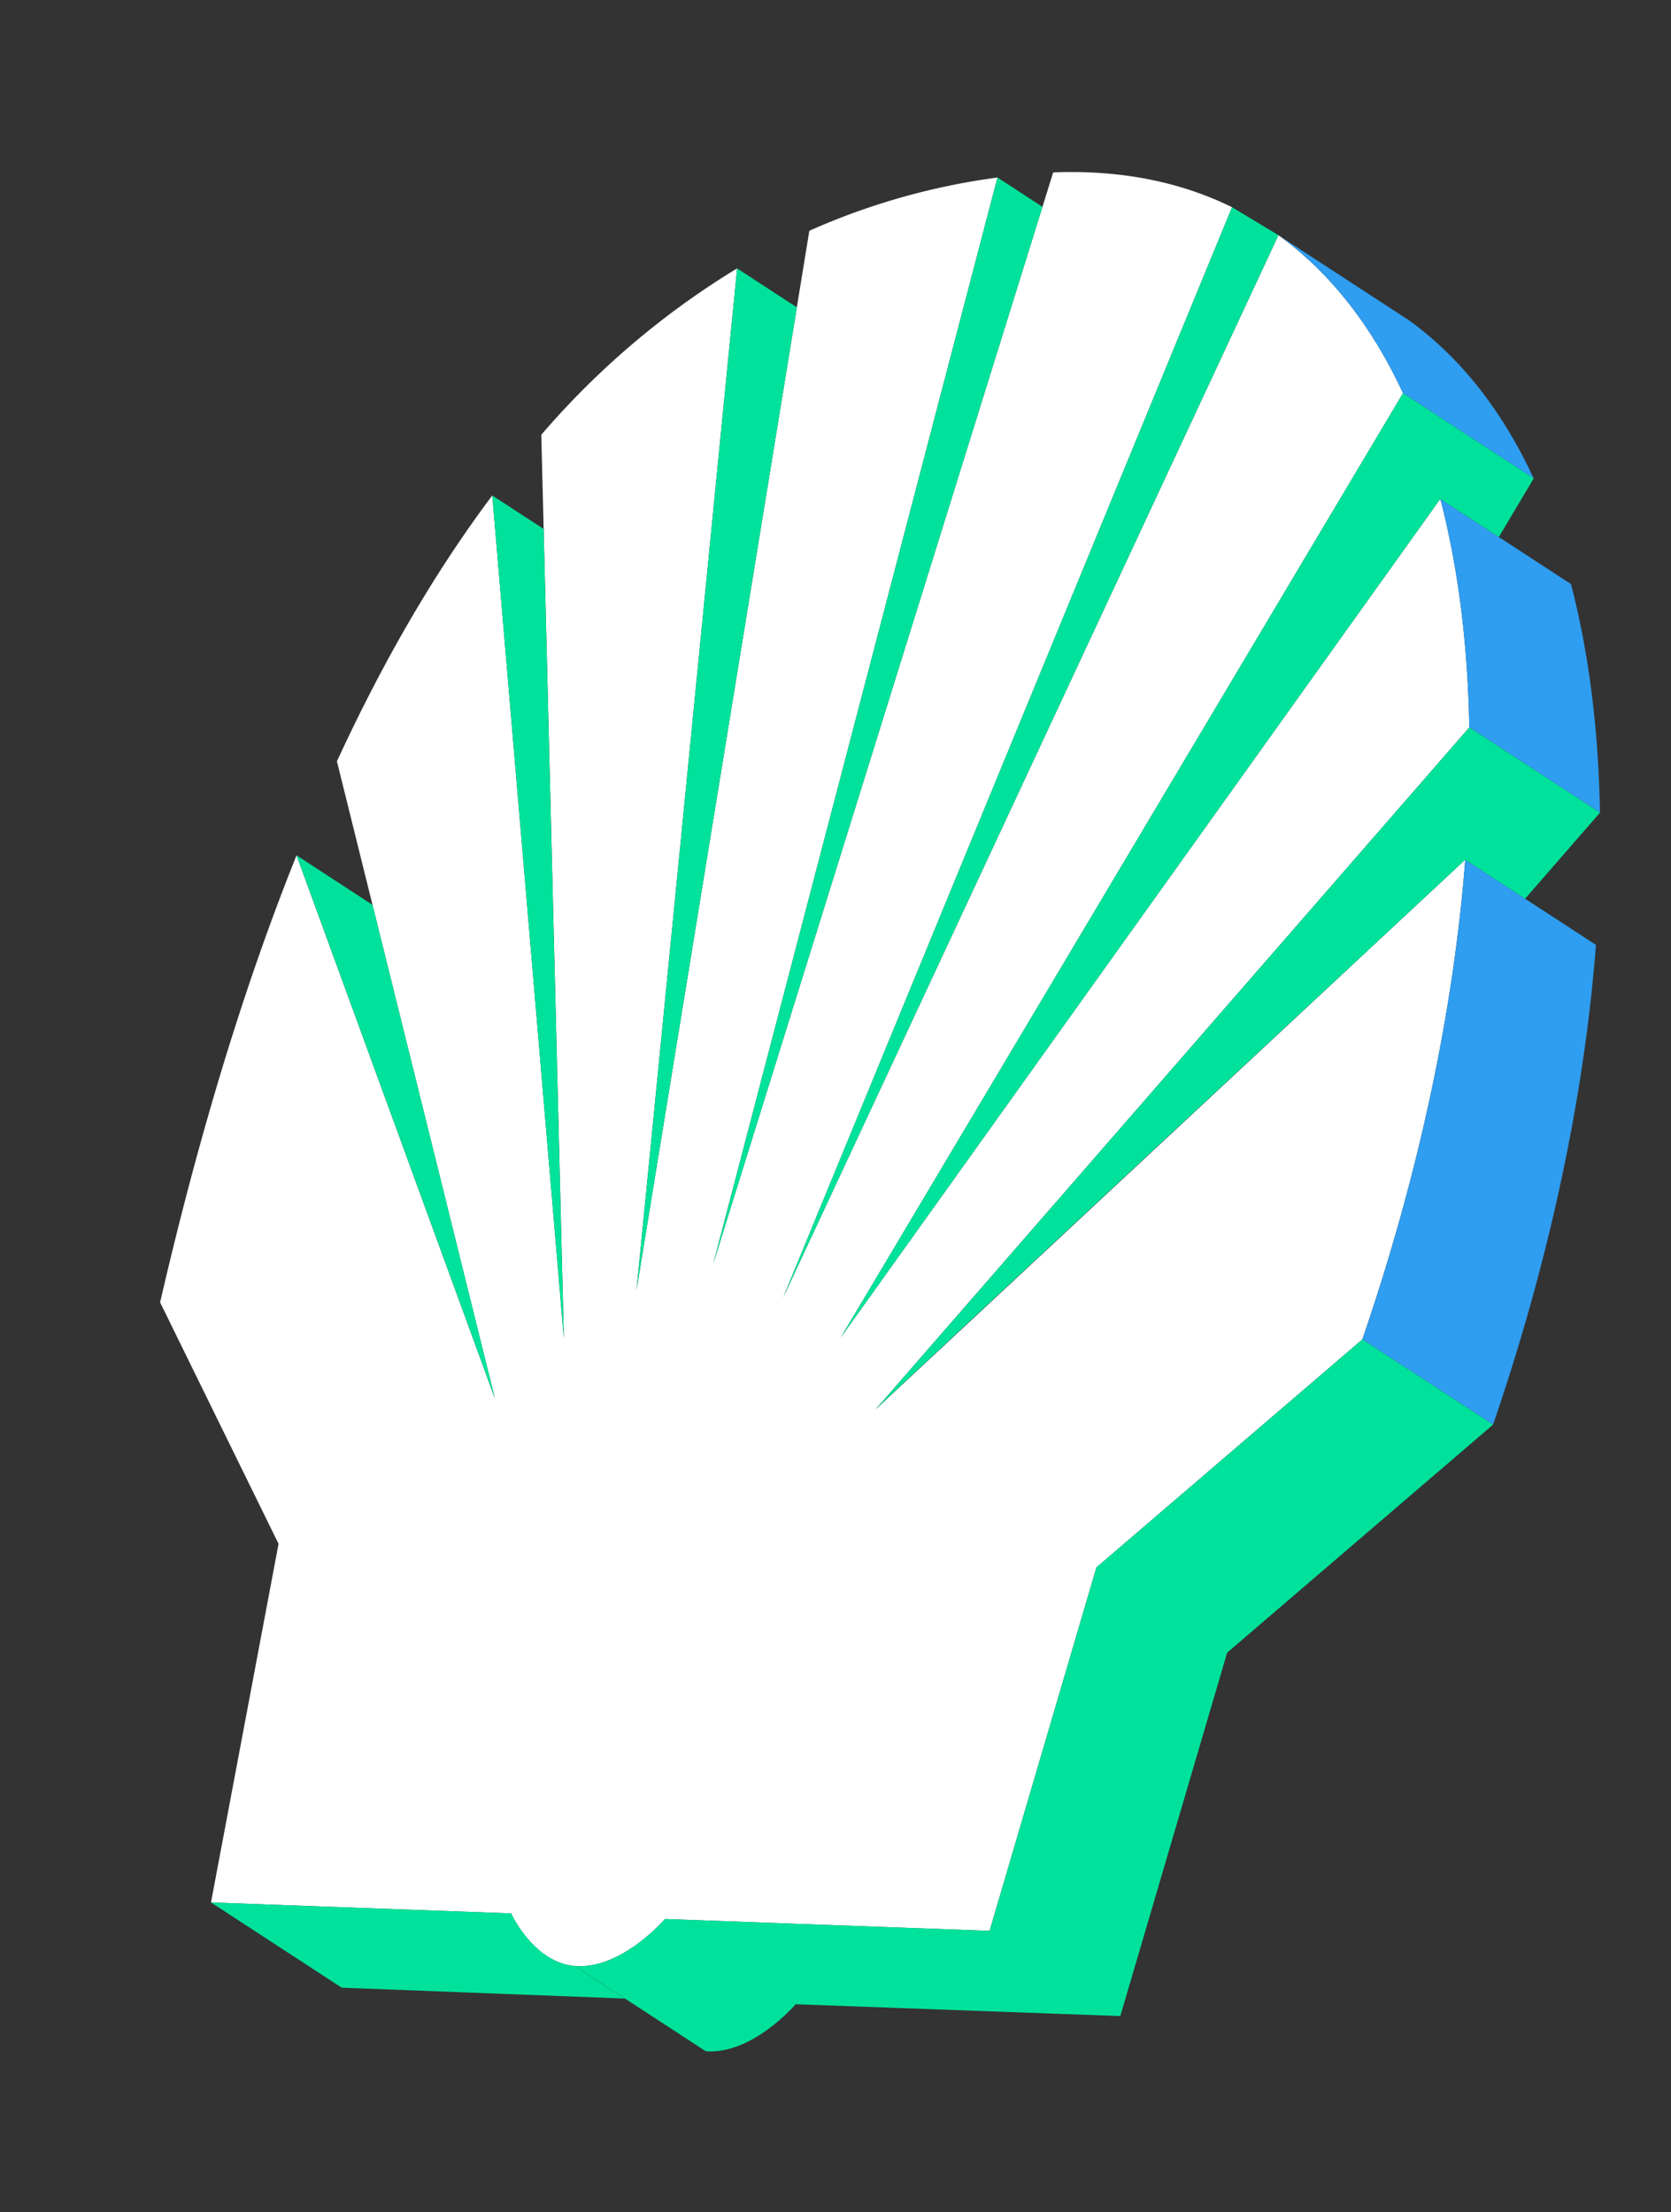
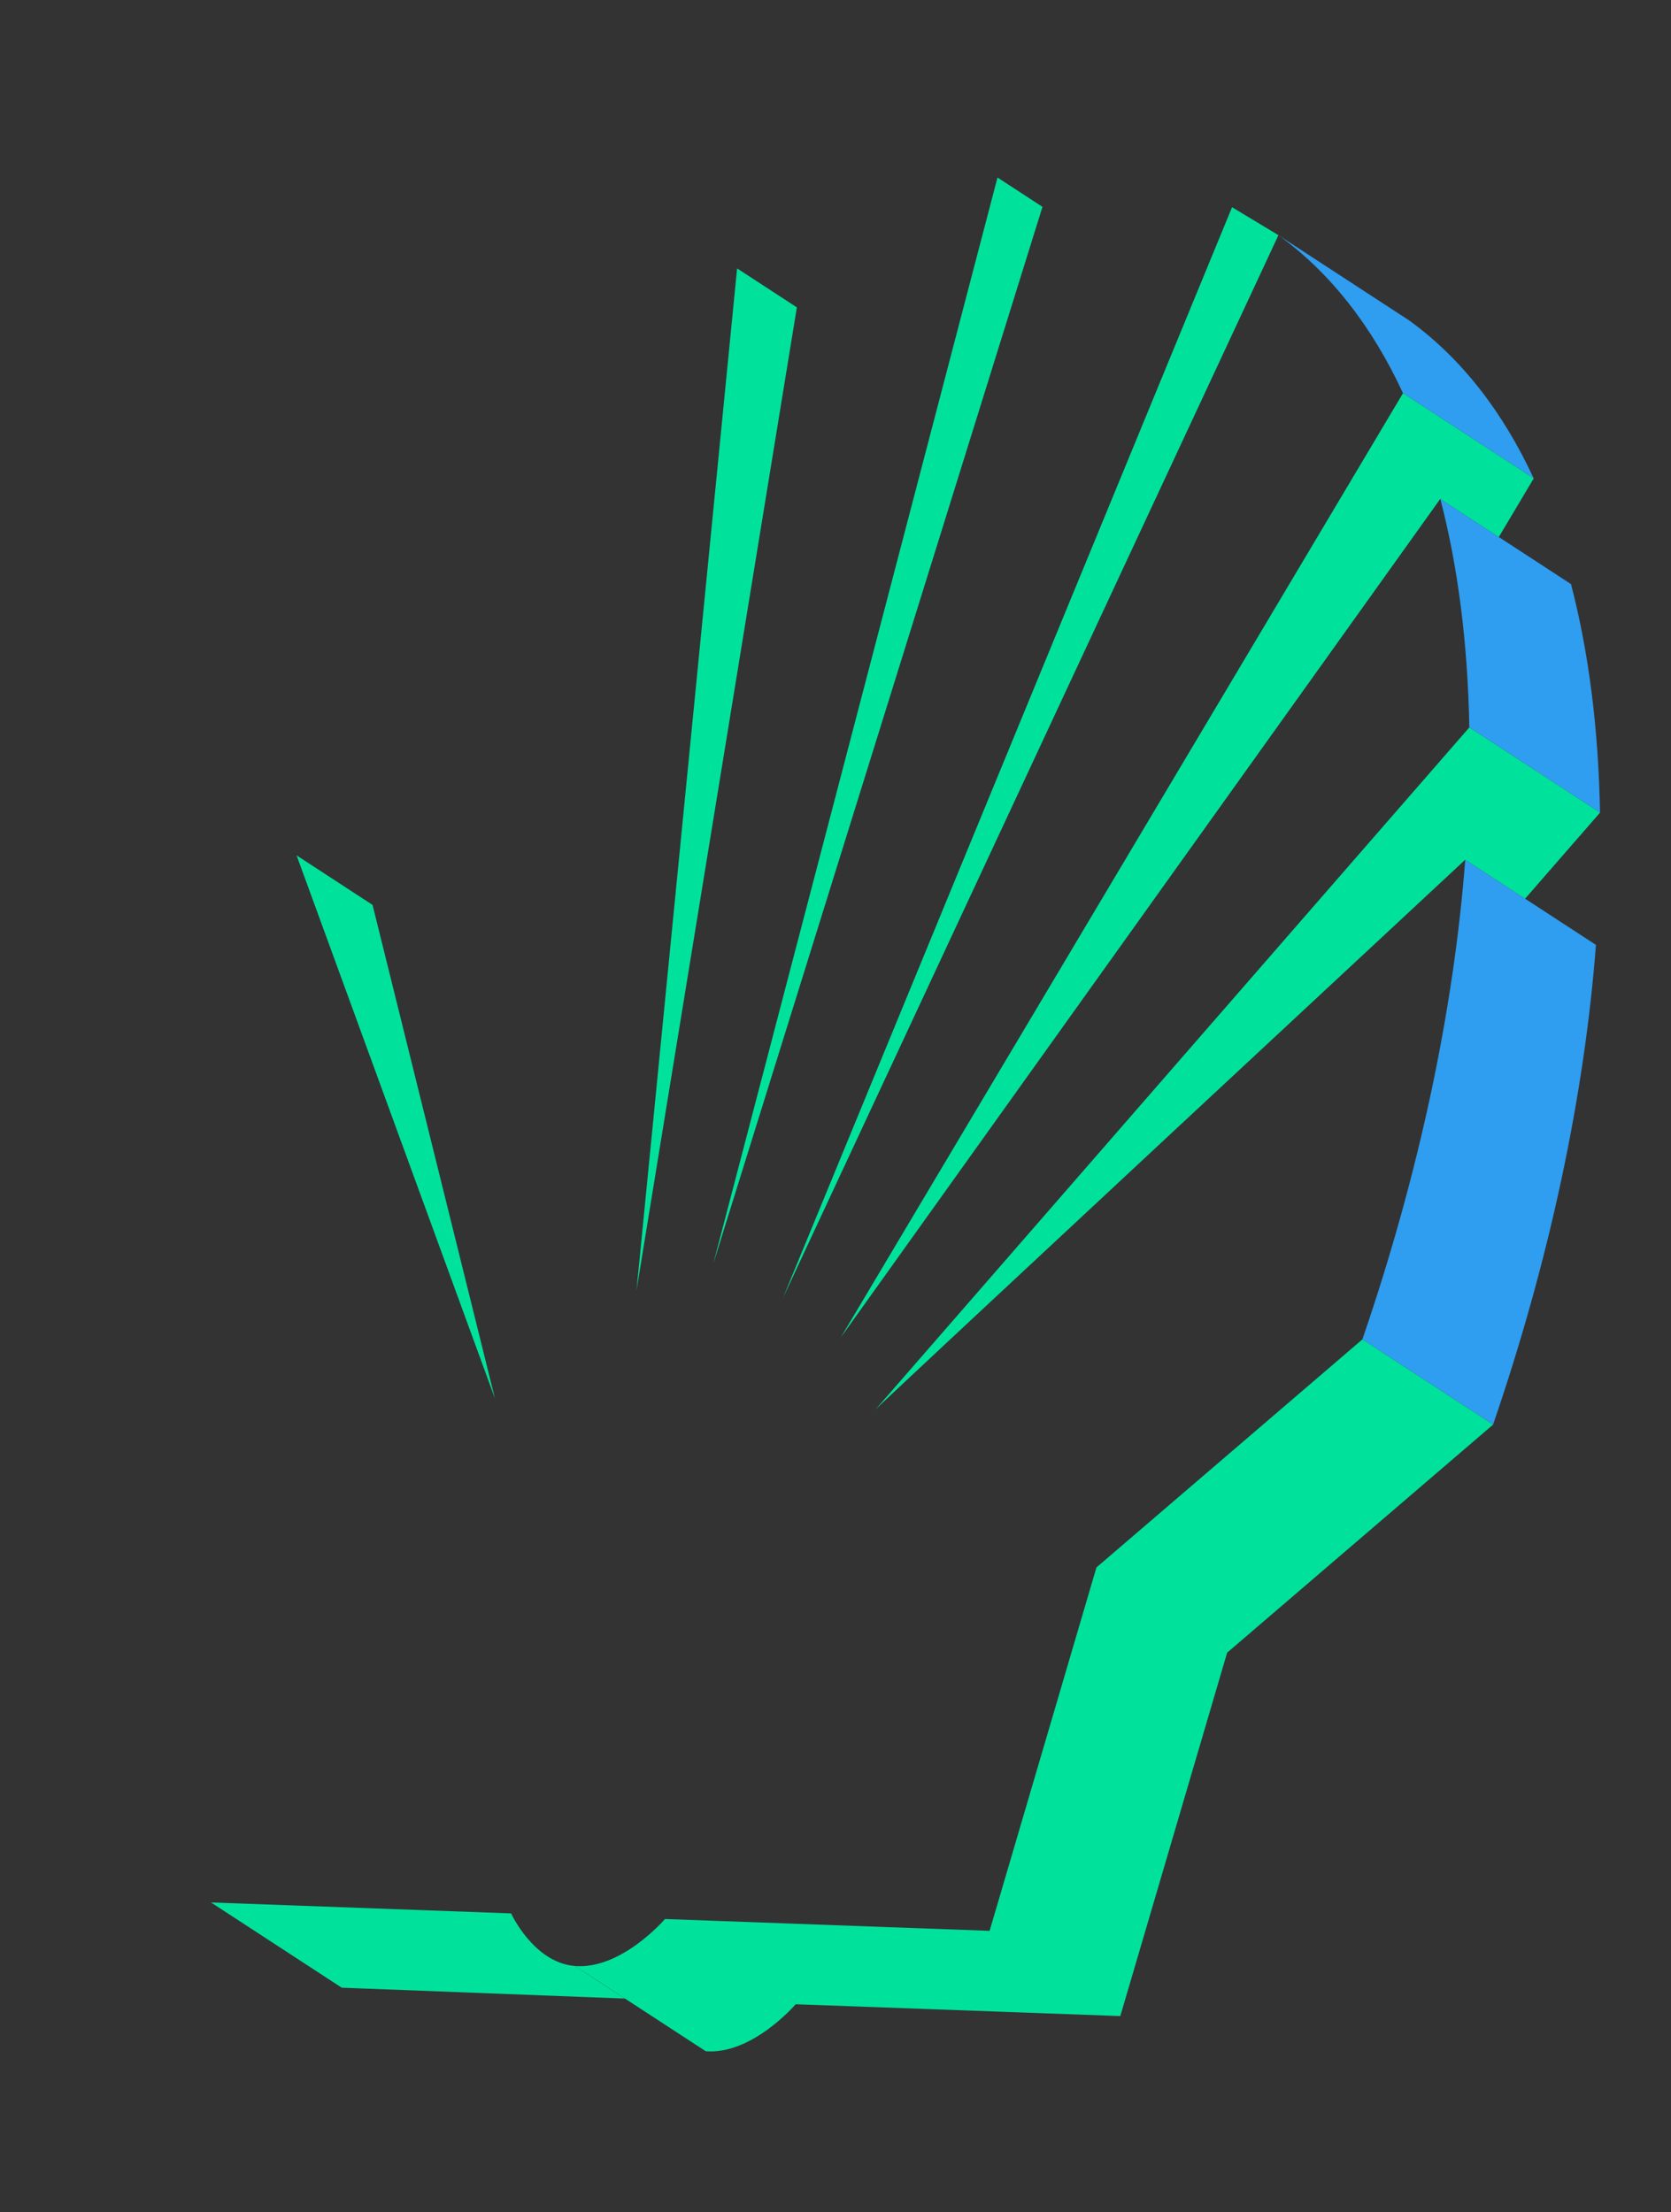
<svg xmlns="http://www.w3.org/2000/svg" width="373.498" height="494.419" viewBox="0 0 373.498 494.419">
  <rect x="0" y="0" width="373.498" height="494.419" fill="#333333" stroke="none" />
  <defs>
    <style>.a{fill:#fff;}.b{fill:#2f9df0;}.c{fill:#00e29b;}</style>
  </defs>
  <g transform="translate(38.606 -1188.626) rotate(16)">
-     <path class="a" d="M565.455,1402.1l85.569-183.133c-5.43-17.718-12.233-33.666-20.312-47.31l-77.144,217.07,62.622-237.476c-10.667-12.338-22.886-21.345-36.5-26.272l-40.976,258.8L568,1121.833c-12.526-2.255-26.083-1.241-40.575,3.545l-5.805,255.429-5.85-250.9a152.5,152.5,0,0,0-37.142,23.033l28.134,238.271L465.425,1165.47a182.814,182.814,0,0,0-31.821,47.81l60.533,192.785-67.326-176.727c-7.931,20.764-13.4,43.293-17,66.686l73.177,127.128-76.065-104.439c-3.546,34.543-3.552,70.274-1.775,104.435l40.324,44.579,7.578,81.208,65.15-16.138s7.876,9.219,16.986,7.362c10.236-2.086,16.42-15.638,16.42-15.638l70.479-17.458.569-84.652,43.088-65.375c2-39.014-.655-76.363-7.448-109.4Z" transform="translate(0)" />
    <g transform="translate(579.687 1124.983)">
      <path class="b" d="M628.364,1338.373c2-39.014-.655-76.363-7.448-109.4l33.332,10.256c6.792,33.034,9.449,70.383,7.448,109.4Z" transform="translate(-542.304 -1106.321)" />
      <path class="b" d="M597.385,1164.167c8.078,13.645,14.881,29.592,20.312,47.31l33.332,10.257c-5.429-17.719-12.233-33.666-20.312-47.309Z" transform="translate(-546.359 -1117.49)" />
      <path class="b" d="M590.364,1150.623c-10.667-12.337-22.886-21.345-36.5-26.272l33.332,10.257c13.618,4.928,25.837,13.934,36.5,26.272Z" transform="translate(-553.86 -1124.351)" />
    </g>
    <g transform="translate(406.928 1121.833)">
      <path class="c" d="M559.883,1124.814l-11.682-3.149-29.294,261.945Z" transform="translate(-387.125 -1121.665)" />
      <path class="c" d="M510.814,1132.078l-11.472-3.53,5.85,250.9Z" transform="translate(-390.496 -1120.478)" />
      <path class="c" d="M471.635,1163.577l-15.241-4.69,41.341,225.737Z" transform="translate(-397.897 -1115.25)" />
-       <path class="c" d="M436.556,1217.4l-13.1-4.031,67.325,176.728Z" transform="translate(-403.573 -1105.862)" />
+       <path class="c" d="M436.556,1217.4Z" transform="translate(-403.573 -1105.862)" />
      <path class="c" d="M425.879,1295.568,406.5,1289.6l76.065,104.439Z" transform="translate(-406.496 -1092.724)" />
      <path class="c" d="M649.825,1237.885l10.8-23.105-33.332-10.256-85.569,183.133c.826-1.769,92.844-154.466,92.844-154.466Z" transform="translate(-383.194 -1107.386)" />
      <path class="c" d="M627.535,1157.018,594.2,1146.761l-62.622,237.476,77.144-217.07,14.923,4.592Z" transform="translate(-384.941 -1117.34)" />
    </g>
    <path class="c" d="M646.46,1322.292l-43.088,65.375-.569,84.653-70.479,17.458s-6.184,13.551-16.42,15.638l33.332,10.257c10.236-2.087,16.42-15.636,16.42-15.636l70.479-17.458.569-84.654,43.088-65.375Z" transform="translate(19.286 34.742)" />
    <g transform="translate(453.056 1532.795)">
      <path class="c" d="M527.979,1479.579c-9.11,1.857-16.986-7.362-16.986-7.362l-65.15,16.137,33.332,10.258,61.538-15.115C534.5,1481.654,531.7,1480.723,527.979,1479.579Z" transform="translate(-445.843 -1472.217)" />
    </g>
  </g>
</svg>